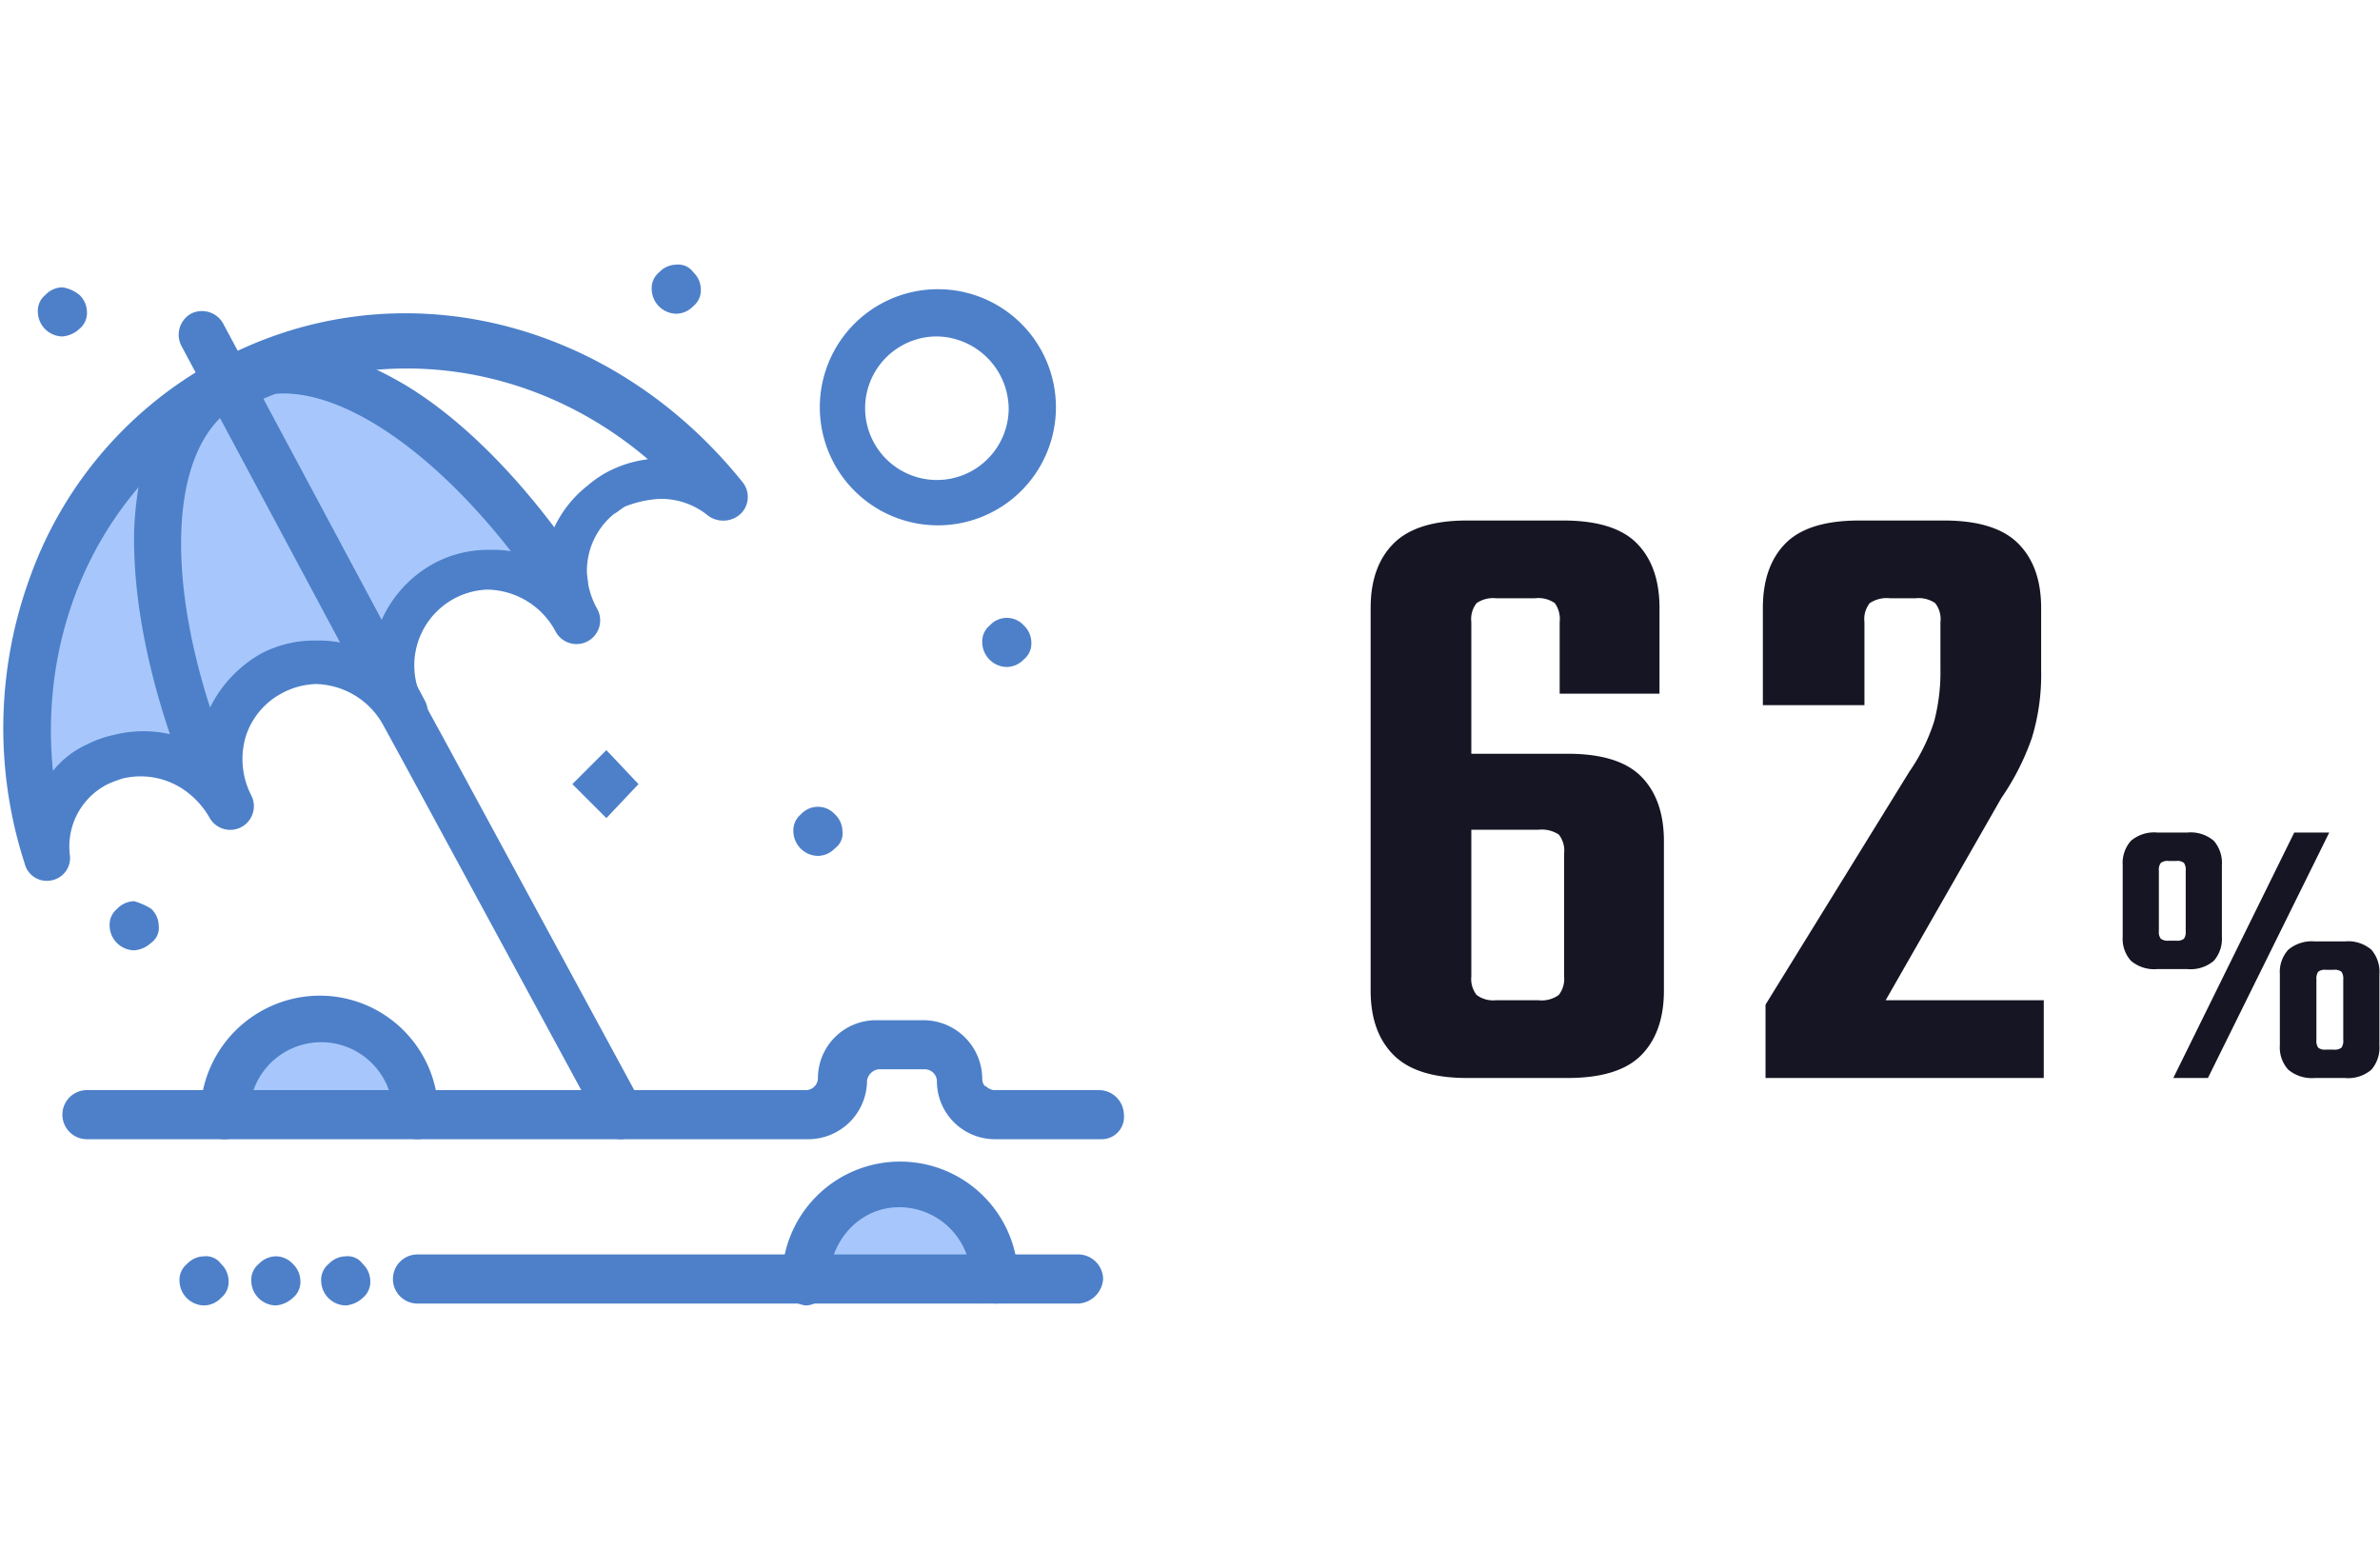
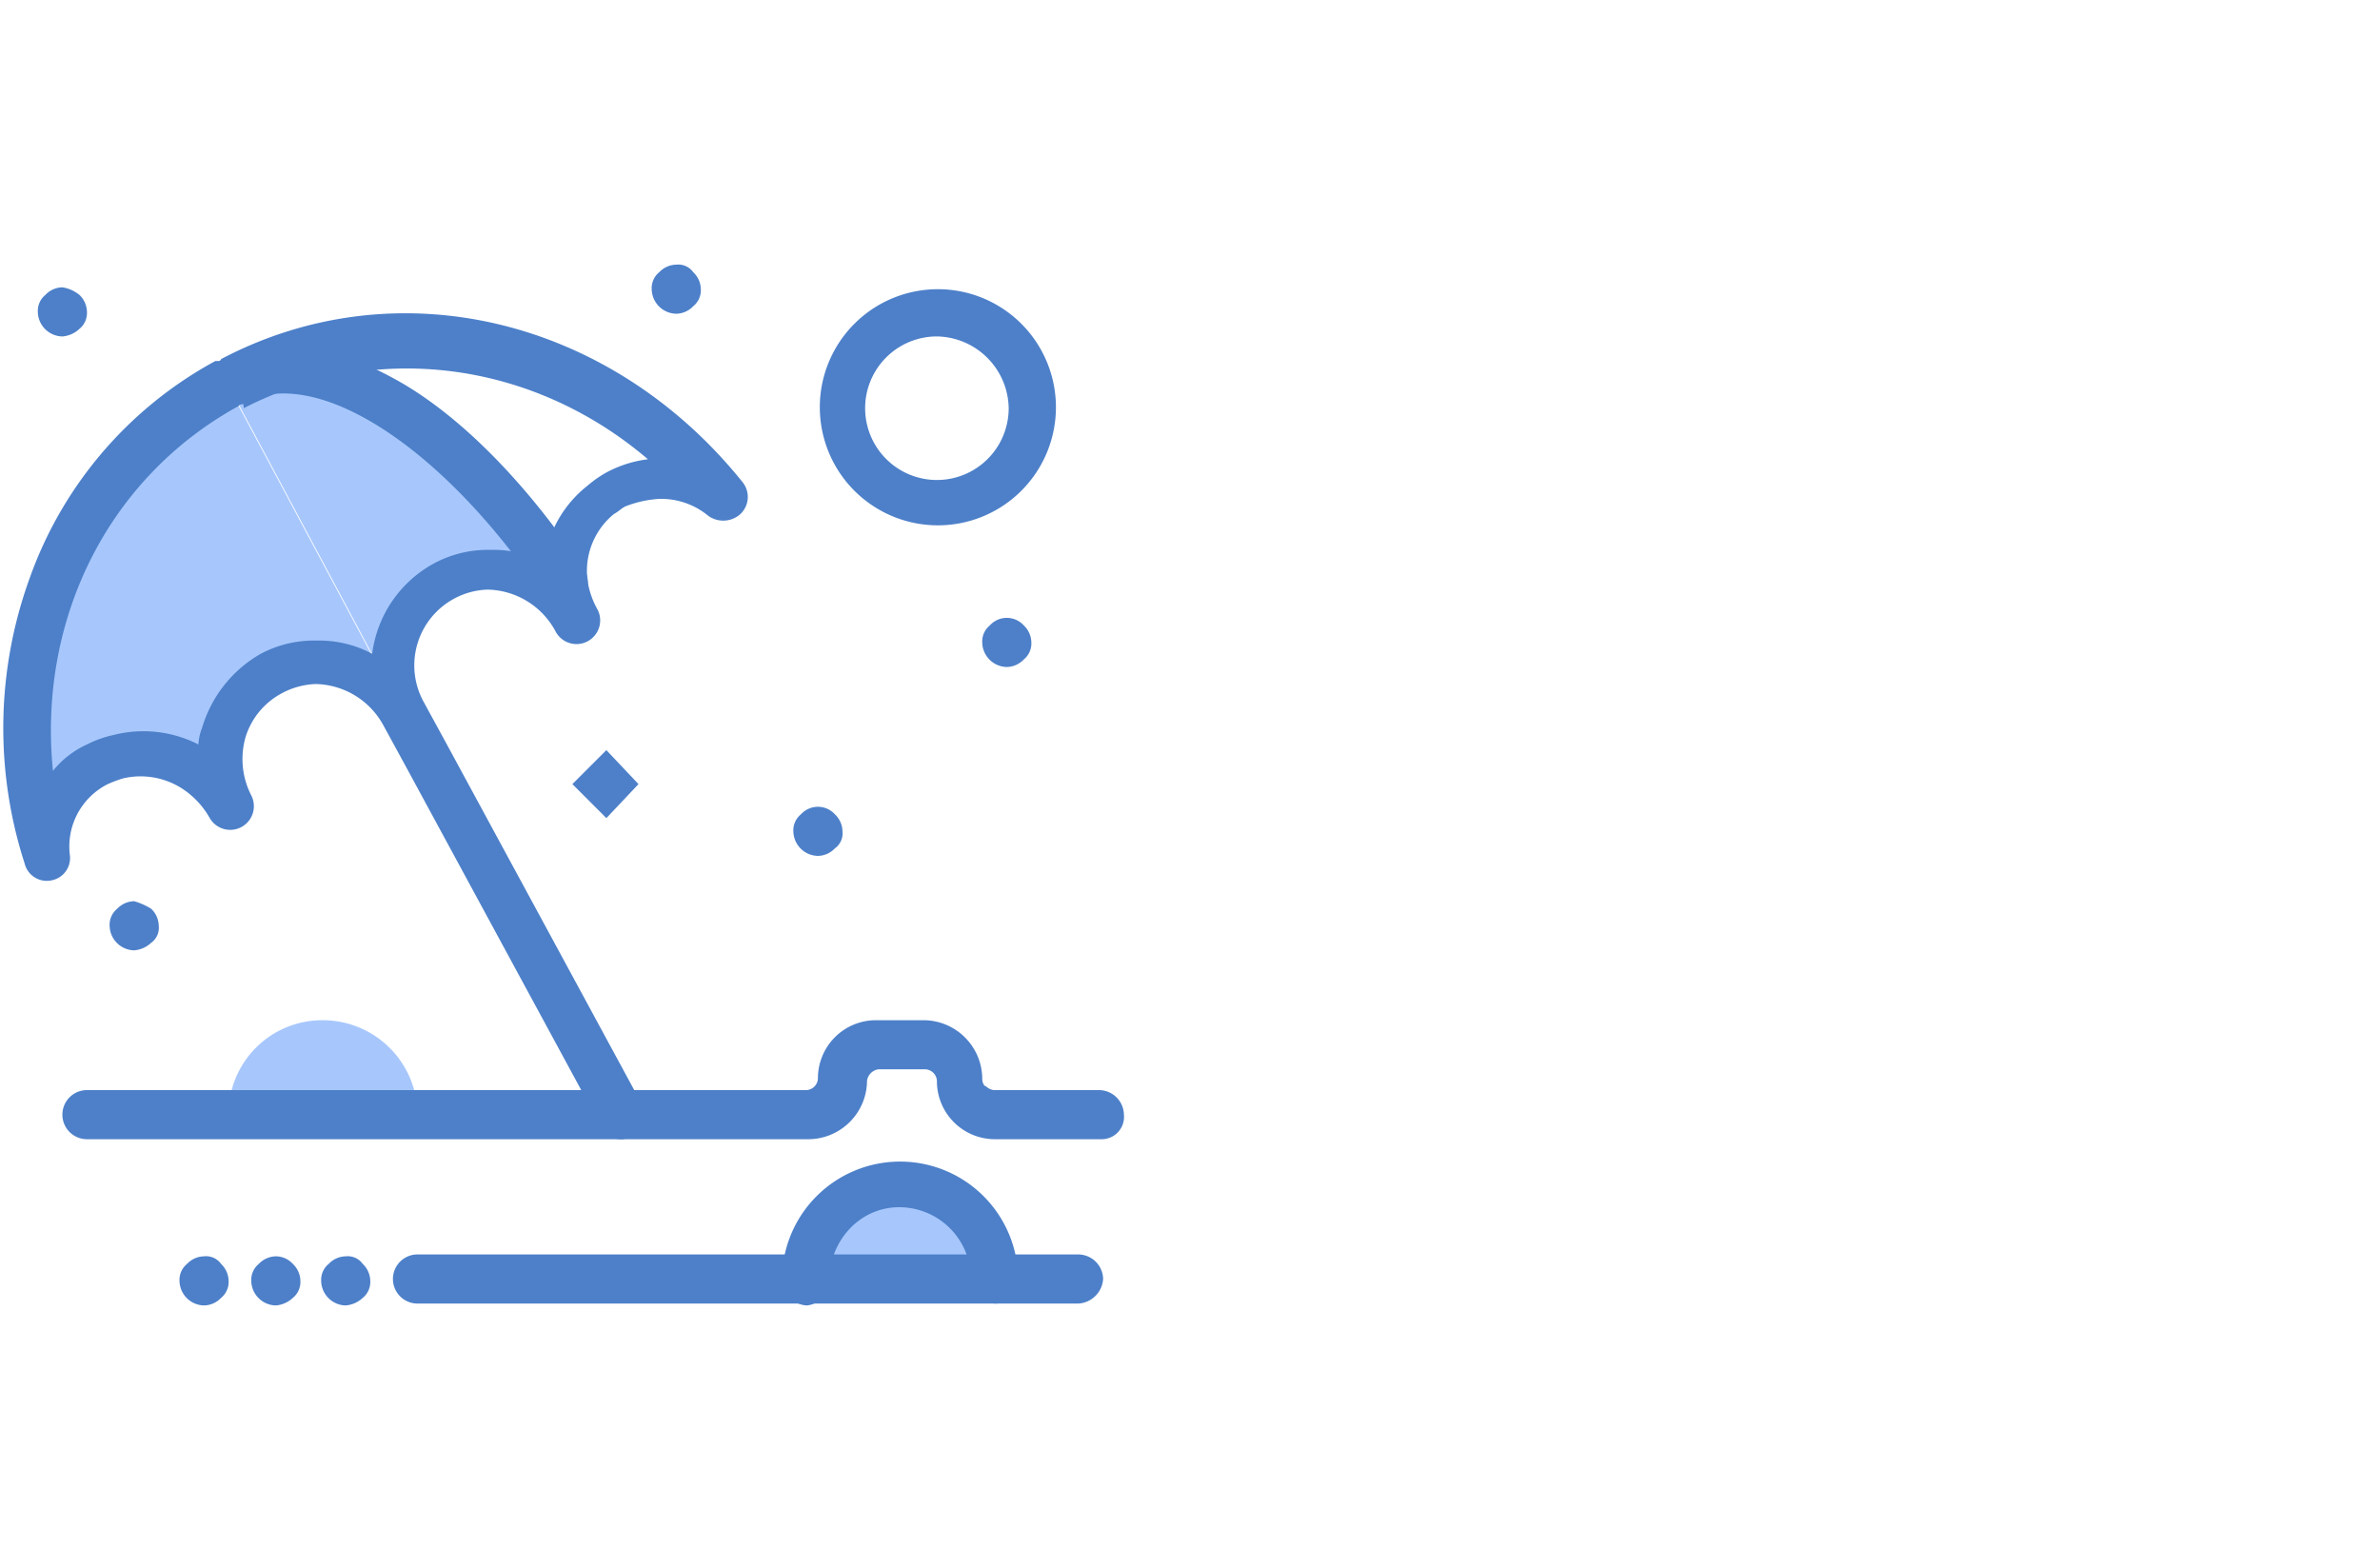
<svg xmlns="http://www.w3.org/2000/svg" width="361" height="235" viewBox="0 0 361 235">
  <g id="data_emp_04" transform="translate(-303 -2548)">
    <g id="Company_img_05">
      <g id="グループ_494" data-name="グループ 494" transform="translate(-444.5 484.041)">
        <path id="パス_323" data-name="パス 323" d="M71.672,63.69H43.022a14.325,14.325,0,1,1,28.65,0" transform="translate(826.821 2194.542)" fill="#a7c7fc" />
        <path id="パス_324" data-name="パス 324" d="M40.718,54.789H12.068A14.184,14.184,0,0,1,26.393,40.464,14.366,14.366,0,0,1,40.718,54.789" transform="translate(770.11 2178.235)" fill="#a7c7fc" />
        <path id="パス_327" data-name="パス 327" d="M25.434,49.92c-7.162,3.724-9.74,12.892-6.015,20.343a16.637,16.637,0,0,0-4.01-4.871h.572C5.093,38.747,5.379,13.821,18.557,6.373h.286L45.488,56.224A15.311,15.311,0,0,0,32.024,48.2a15.088,15.088,0,0,0-6.59,1.719" transform="translate(763.046 2115.776)" fill="#a7c7fc" />
        <path id="パス_328" data-name="パス 328" d="M38.713,57.59,12.068,7.739h.286a.28.28,0,0,0,.286-.286C26.107.865,46.733,14.329,62.777,38.108h.286a21.968,21.968,0,0,0,1.719,5.729,15.1,15.1,0,0,0-20.34-6.3C37.28,40.974,34.7,50.141,38.713,57.59" transform="translate(770.11 2114.696)" fill="#a7c7fc" />
        <path id="パス_329" data-name="パス 329" d="M29,65.392h-.575a15.54,15.54,0,0,0-13.178-2.866,13.841,13.841,0,0,0-3.149,1.147A14.685,14.685,0,0,0,4.356,78.283C-4.522,50.206,6.075,20.126,31.573,6.373,18.4,13.821,17.823,38.747,29,65.392" transform="translate(750.316 2115.776)" fill="#a7c7fc" />
        <path id="パス_330" data-name="パス 330" d="M58.734,20.063a3.634,3.634,0,0,1,1.144,2.58,3.111,3.111,0,0,1-1.144,2.577,3.641,3.641,0,0,1-2.58,1.147,3.792,3.792,0,0,1-3.724-3.724,3.116,3.116,0,0,1,1.147-2.58,3.472,3.472,0,0,1,5.157,0" transform="translate(844.058 2138.756)" fill="#4d80c9" />
        <path id="パス_331" data-name="パス 331" d="M48.618,30.177a3.63,3.63,0,0,1,1.147,2.58,2.789,2.789,0,0,1-1.147,2.577,3.634,3.634,0,0,1-2.577,1.147,3.793,3.793,0,0,1-3.727-3.724,3.119,3.119,0,0,1,1.147-2.58,3.478,3.478,0,0,1,5.157,0" transform="translate(825.524 2157.292)" fill="#4d80c9" />
        <path id="パス_332" data-name="パス 332" d="M41.031,1.147a3.623,3.623,0,0,1,1.147,2.577A3.111,3.111,0,0,1,41.031,6.3a3.633,3.633,0,0,1-2.577,1.144,3.793,3.793,0,0,1-3.727-3.724,3.114,3.114,0,0,1,1.147-2.577A3.625,3.625,0,0,1,38.454,0a2.789,2.789,0,0,1,2.577,1.147" transform="translate(811.624 2104.1)" fill="#4d80c9" />
        <path id="パス_333" data-name="パス 333" d="M40.507,31.155l-4.871,5.157-5.157-5.157L35.635,26Z" transform="translate(803.839 2151.731)" fill="#4d80c9" />
        <path id="パス_334" data-name="パス 334" d="M23.328,54.255a3.634,3.634,0,0,1,1.147,2.577,3.116,3.116,0,0,1-1.147,2.58,4.275,4.275,0,0,1-2.58,1.144,3.791,3.791,0,0,1-3.724-3.724,3.114,3.114,0,0,1,1.147-2.577,3.623,3.623,0,0,1,2.577-1.147,2.794,2.794,0,0,1,2.58,1.147" transform="translate(779.19 2201.4)" fill="#4d80c9" />
        <path id="パス_335" data-name="パス 335" d="M19.585,54.255a3.623,3.623,0,0,1,1.147,2.577,3.108,3.108,0,0,1-1.147,2.58,4.26,4.26,0,0,1-2.577,1.144,3.793,3.793,0,0,1-3.727-3.724,3.114,3.114,0,0,1,1.147-2.577,3.63,3.63,0,0,1,2.58-1.147,3.493,3.493,0,0,1,2.577,1.147" transform="translate(772.332 2201.4)" fill="#4d80c9" />
        <path id="パス_336" data-name="パス 336" d="M15.741,54.255a3.633,3.633,0,0,1,1.144,2.577,3.113,3.113,0,0,1-1.144,2.58,3.64,3.64,0,0,1-2.58,1.144,3.791,3.791,0,0,1-3.724-3.724,3.114,3.114,0,0,1,1.147-2.577,3.623,3.623,0,0,1,2.577-1.147,2.794,2.794,0,0,1,2.58,1.147" transform="translate(765.29 2201.4)" fill="#4d80c9" />
        <path id="パス_337" data-name="パス 337" d="M12,35.237a3.63,3.63,0,0,1,1.147,2.58A2.789,2.789,0,0,1,12,40.394a4.271,4.271,0,0,1-2.577,1.147,3.8,3.8,0,0,1-3.727-3.724,3.119,3.119,0,0,1,1.147-2.58,3.641,3.641,0,0,1,2.58-1.147A10.291,10.291,0,0,1,12,35.237" transform="translate(758.432 2166.557)" fill="#4d80c9" />
        <path id="パス_338" data-name="パス 338" d="M8.154,2.361A3.633,3.633,0,0,1,9.3,4.938a3.113,3.113,0,0,1-1.144,2.58,4.279,4.279,0,0,1-2.58,1.147A3.793,3.793,0,0,1,1.85,4.938,3.106,3.106,0,0,1,3,2.361,3.623,3.623,0,0,1,5.574,1.214a5.387,5.387,0,0,1,2.58,1.147" transform="translate(751.389 2106.324)" fill="#4d80c9" />
-         <path id="パス_339" data-name="パス 339" d="M18.482,71.123a3.724,3.724,0,0,1-3.438-2.291C9.6,55.365,6.734,41.9,7.023,30.726,7.595,18.409,11.605,9.814,19.34,5.517a3.67,3.67,0,0,1,4.871,1.43,3.672,3.672,0,0,1-1.433,4.871c-11.173,6.3-11.459,29.222-1.144,54.433a3.286,3.286,0,0,1-2.008,4.585,1.72,1.72,0,0,1-1.144.286" transform="translate(760.83 2113.482)" fill="#4d80c9" />
        <path id="パス_340" data-name="パス 340" d="M14.314,12.391a3.148,3.148,0,0,1-2.863-1.719A3.528,3.528,0,0,1,12.309,5.8l.286-.286h.286a3.754,3.754,0,0,1,4.871,1.433,3.672,3.672,0,0,1-1.433,4.871h-.286a4.064,4.064,0,0,1-1.719.572" transform="translate(767.861 2113.482)" fill="#4d80c9" />
        <path id="パス_341" data-name="パス 341" d="M64.7,44.19a3.157,3.157,0,0,1-2.866-1.719C46.646,19.836,27.453,7.23,16.277,12.963a3.534,3.534,0,0,1-4.868-1.719,3.534,3.534,0,0,1,1.716-4.871c7.737-3.724,17.191-2.294,27.792,4.01C50.37,16.112,59.824,26.14,67.847,38.171a3.528,3.528,0,0,1-.861,4.871A3.426,3.426,0,0,1,64.7,44.19" transform="translate(768.192 2112.052)" fill="#4d80c9" />
-         <path id="パス_342" data-name="パス 342" d="M43.6,67.061a3.342,3.342,0,0,1-3.152-2.005L9.794,7.756a3.674,3.674,0,0,1,1.433-4.871A3.674,3.674,0,0,1,16.1,4.318l30.655,57.3a3.674,3.674,0,0,1-1.433,4.871,2.11,2.11,0,0,1-1.719.572" transform="translate(765.221 2108.664)" fill="#4d80c9" />
        <path id="パス_343" data-name="パス 343" d="M93.769,127.877a3.349,3.349,0,0,1-3.152-2.005L61.109,71.436l-3.438-6.3a11.957,11.957,0,0,0-10.315-6.3A11.694,11.694,0,0,0,42.2,60.263a11.312,11.312,0,0,0-5.443,6.59,12.063,12.063,0,0,0,.861,8.882,3.59,3.59,0,0,1-6.3,3.438,12.83,12.83,0,0,0-3.149-3.724,11.622,11.622,0,0,0-10.029-2.294,19.536,19.536,0,0,0-2.291.861A10.58,10.58,0,0,0,10.113,84.9a3.45,3.45,0,0,1-2.866,3.724,3.447,3.447,0,0,1-4.01-2.577A66.669,66.669,0,0,1,4.1,42.5,60.5,60.5,0,0,1,32.173,9.84h.572a.28.28,0,0,0,.286-.286C59.675-4.485,92.049,3.253,112.1,28.175a3.569,3.569,0,0,1-.286,4.871,3.894,3.894,0,0,1-4.871.286A11.215,11.215,0,0,0,99.5,30.755,16.755,16.755,0,0,0,94.341,31.9c-.572.286-1.144.861-1.719,1.147a11.145,11.145,0,0,0-4.01,10.029,12.69,12.69,0,0,0,1.433,4.3,3.59,3.59,0,1,1-6.3,3.438,11.953,11.953,0,0,0-10.312-6.3,11.5,11.5,0,0,0-9.742,16.9l3.438,6.3,29.508,54.436a3.667,3.667,0,0,1-1.43,4.868,1.583,1.583,0,0,1-1.433.861M35.9,16.43h0l-.286.286C15.843,27.6,5.242,49.09,7.533,72.008A14.052,14.052,0,0,1,12.691,68a16.586,16.586,0,0,1,4.01-1.43A18.331,18.331,0,0,1,29.593,68a8.393,8.393,0,0,1,.575-2.577,19.2,19.2,0,0,1,8.879-11.173,17.312,17.312,0,0,1,8.6-2.005,16.95,16.95,0,0,1,8.307,2.005A18.2,18.2,0,0,1,65.4,40.5,17.3,17.3,0,0,1,74,38.49,15.182,15.182,0,0,1,82.021,40.5a17.524,17.524,0,0,1,6.59-11.745,17.253,17.253,0,0,1,2.866-2.005,17.905,17.905,0,0,1,6.3-2.005C80.3,9.84,56.523,6.691,36.469,17c0-.858-.286-.858-.572-.572h0" transform="translate(748 2108.871)" fill="#4d80c9" />
        <path id="パス_344" data-name="パス 344" d="M160.738,58.512H144.695a8.8,8.8,0,0,1-8.882-8.882,1.851,1.851,0,0,0-1.719-1.719h-7.162a2.037,2.037,0,0,0-1.719,1.719,8.925,8.925,0,0,1-8.882,8.882H6.889a3.724,3.724,0,1,1,0-7.448H116.045a1.851,1.851,0,0,0,1.719-1.719,8.805,8.805,0,0,1,8.882-8.882h7.162a8.929,8.929,0,0,1,8.882,8.882c0,.572.286,1.144.572,1.144a2.162,2.162,0,0,0,1.147.575H160.45a3.793,3.793,0,0,1,3.727,3.724,3.384,3.384,0,0,1-3.438,3.724" transform="translate(753.799 2178.233)" fill="#4d80c9" />
        <path id="パス_345" data-name="パス 345" d="M61.491,37.312a17.914,17.914,0,0,1-17.76-18.049,17.907,17.907,0,1,1,17.76,18.049m0-28.65A10.887,10.887,0,1,0,72.378,19.549,11.071,11.071,0,0,0,61.491,8.662" transform="translate(828.12 2106.324)" fill="#4d80c9" />
-         <path id="パス_346" data-name="パス 346" d="M43.5,60.921A3.792,3.792,0,0,1,39.773,57.2,10.887,10.887,0,1,0,18,57.2a3.724,3.724,0,0,1-7.448,0A18.158,18.158,0,0,1,28.6,39.148,17.976,17.976,0,0,1,46.649,57.2,3.177,3.177,0,0,1,43.5,60.921" transform="translate(767.331 2175.824)" fill="#4d80c9" />
        <path id="パス_347" data-name="パス 347" d="M124.866,60.455H24.592a3.724,3.724,0,1,1,0-7.448H124.866a3.792,3.792,0,0,1,3.724,3.724,4,4,0,0,1-3.724,3.724" transform="translate(786.233 2201.215)" fill="#4d80c9" />
        <path id="パス_348" data-name="パス 348" d="M74.081,69.537a3.792,3.792,0,0,1-3.724-3.724A10.883,10.883,0,0,0,59.47,54.926c-6.018,0-10.6,5.157-10.6,11.173a3.752,3.752,0,0,1-3.438,3.727A4,4,0,0,1,41.707,66.1a17.907,17.907,0,1,1,35.812,0,3.484,3.484,0,0,1-3.438,3.438" transform="translate(824.412 2192.134)" fill="#4d80c9" />
      </g>
-       <path id="パス_652" data-name="パス 652" d="M35.242-15.41V-34.036a3.9,3.9,0,0,0-.8-2.881,4.694,4.694,0,0,0-3.082-.737H16.75V-49.178H35.778q7.772,0,11.189,3.484t3.417,9.782v22.646q0,6.3-3.417,9.782T35.778,0H27.6V-11.792h3.752a4.4,4.4,0,0,0,3.082-.8A3.923,3.923,0,0,0,35.242-15.41ZM21.172-69.144V-15.41a3.923,3.923,0,0,0,.8,2.814,4.158,4.158,0,0,0,2.948.8H28.81V0H20.5Q12.864,0,9.38-3.484T5.9-13.266V-71.288q0-6.3,3.484-9.782T20.5-84.554h8.174v11.792H24.924a4.427,4.427,0,0,0-2.948.737A3.9,3.9,0,0,0,21.172-69.144Zm13.4,10.854V-69.144a4.14,4.14,0,0,0-.737-2.881,4.4,4.4,0,0,0-3.015-.737H26.934V-84.554h8.174q7.772,0,11.189,3.484t3.417,9.782v13ZM80.8-69.144v12.6H65.392v-14.74q0-6.3,3.417-9.782T80-84.554H92.862q7.772,0,11.256,3.484t3.484,9.782v9.514A32.8,32.8,0,0,1,106.2-51.59a38.1,38.1,0,0,1-4.623,9.112L84.018-11.792H108V0H65.794V-11.122L87.636-46.5a28.393,28.393,0,0,0,3.752-7.638,29.519,29.519,0,0,0,.938-7.906v-7.1a3.9,3.9,0,0,0-.8-2.881,4.427,4.427,0,0,0-2.948-.737H84.688a4.694,4.694,0,0,0-3.082.737A3.9,3.9,0,0,0,80.8-69.144Zm54.217,36.871v10.856a5.054,5.054,0,0,1-1.21,3.628,5.409,5.409,0,0,1-4.042,1.269h-4.543a5.423,5.423,0,0,1-4.012-1.269,4.98,4.98,0,0,1-1.239-3.628V-32.273a5.067,5.067,0,0,1,1.239-3.687,5.423,5.423,0,0,1,4.012-1.269h4.543a5.409,5.409,0,0,1,4.042,1.269A5.143,5.143,0,0,1,135.019-32.273Zm23.895,16.52v10.8a5.143,5.143,0,0,1-1.21,3.688A5.409,5.409,0,0,1,153.663,0H149.12a5.532,5.532,0,0,1-4.042-1.269,5,5,0,0,1-1.268-3.688v-10.8a5,5,0,0,1,1.268-3.687,5.532,5.532,0,0,1,4.042-1.269h4.543a5.409,5.409,0,0,1,4.041,1.269A5.143,5.143,0,0,1,158.914-15.753Zm-29.382-6.49v-9.2a1.85,1.85,0,0,0-.266-1.18,1.586,1.586,0,0,0-1.15-.295h-1.18a1.708,1.708,0,0,0-1.18.295,1.708,1.708,0,0,0-.295,1.18v9.2a1.6,1.6,0,0,0,.295,1.121,1.708,1.708,0,0,0,1.18.295h1.18a1.586,1.586,0,0,0,1.15-.295A1.726,1.726,0,0,0,129.532-22.243ZM153.427-5.782v-9.145a1.85,1.85,0,0,0-.265-1.18,1.7,1.7,0,0,0-1.21-.3h-1.18a1.586,1.586,0,0,0-1.15.3,1.85,1.85,0,0,0-.266,1.18v9.145a1.85,1.85,0,0,0,.266,1.18,1.586,1.586,0,0,0,1.15.3h1.18a1.7,1.7,0,0,0,1.21-.3A1.85,1.85,0,0,0,153.427-5.782Zm-7.434-31.447h5.31L132.9,0h-5.251Z" transform="translate(505 2711.5)" fill="#161523" />
    </g>
    <rect id="長方形_16095" data-name="長方形 16095" width="361" height="235" transform="translate(303 2548)" fill="none" />
  </g>
</svg>